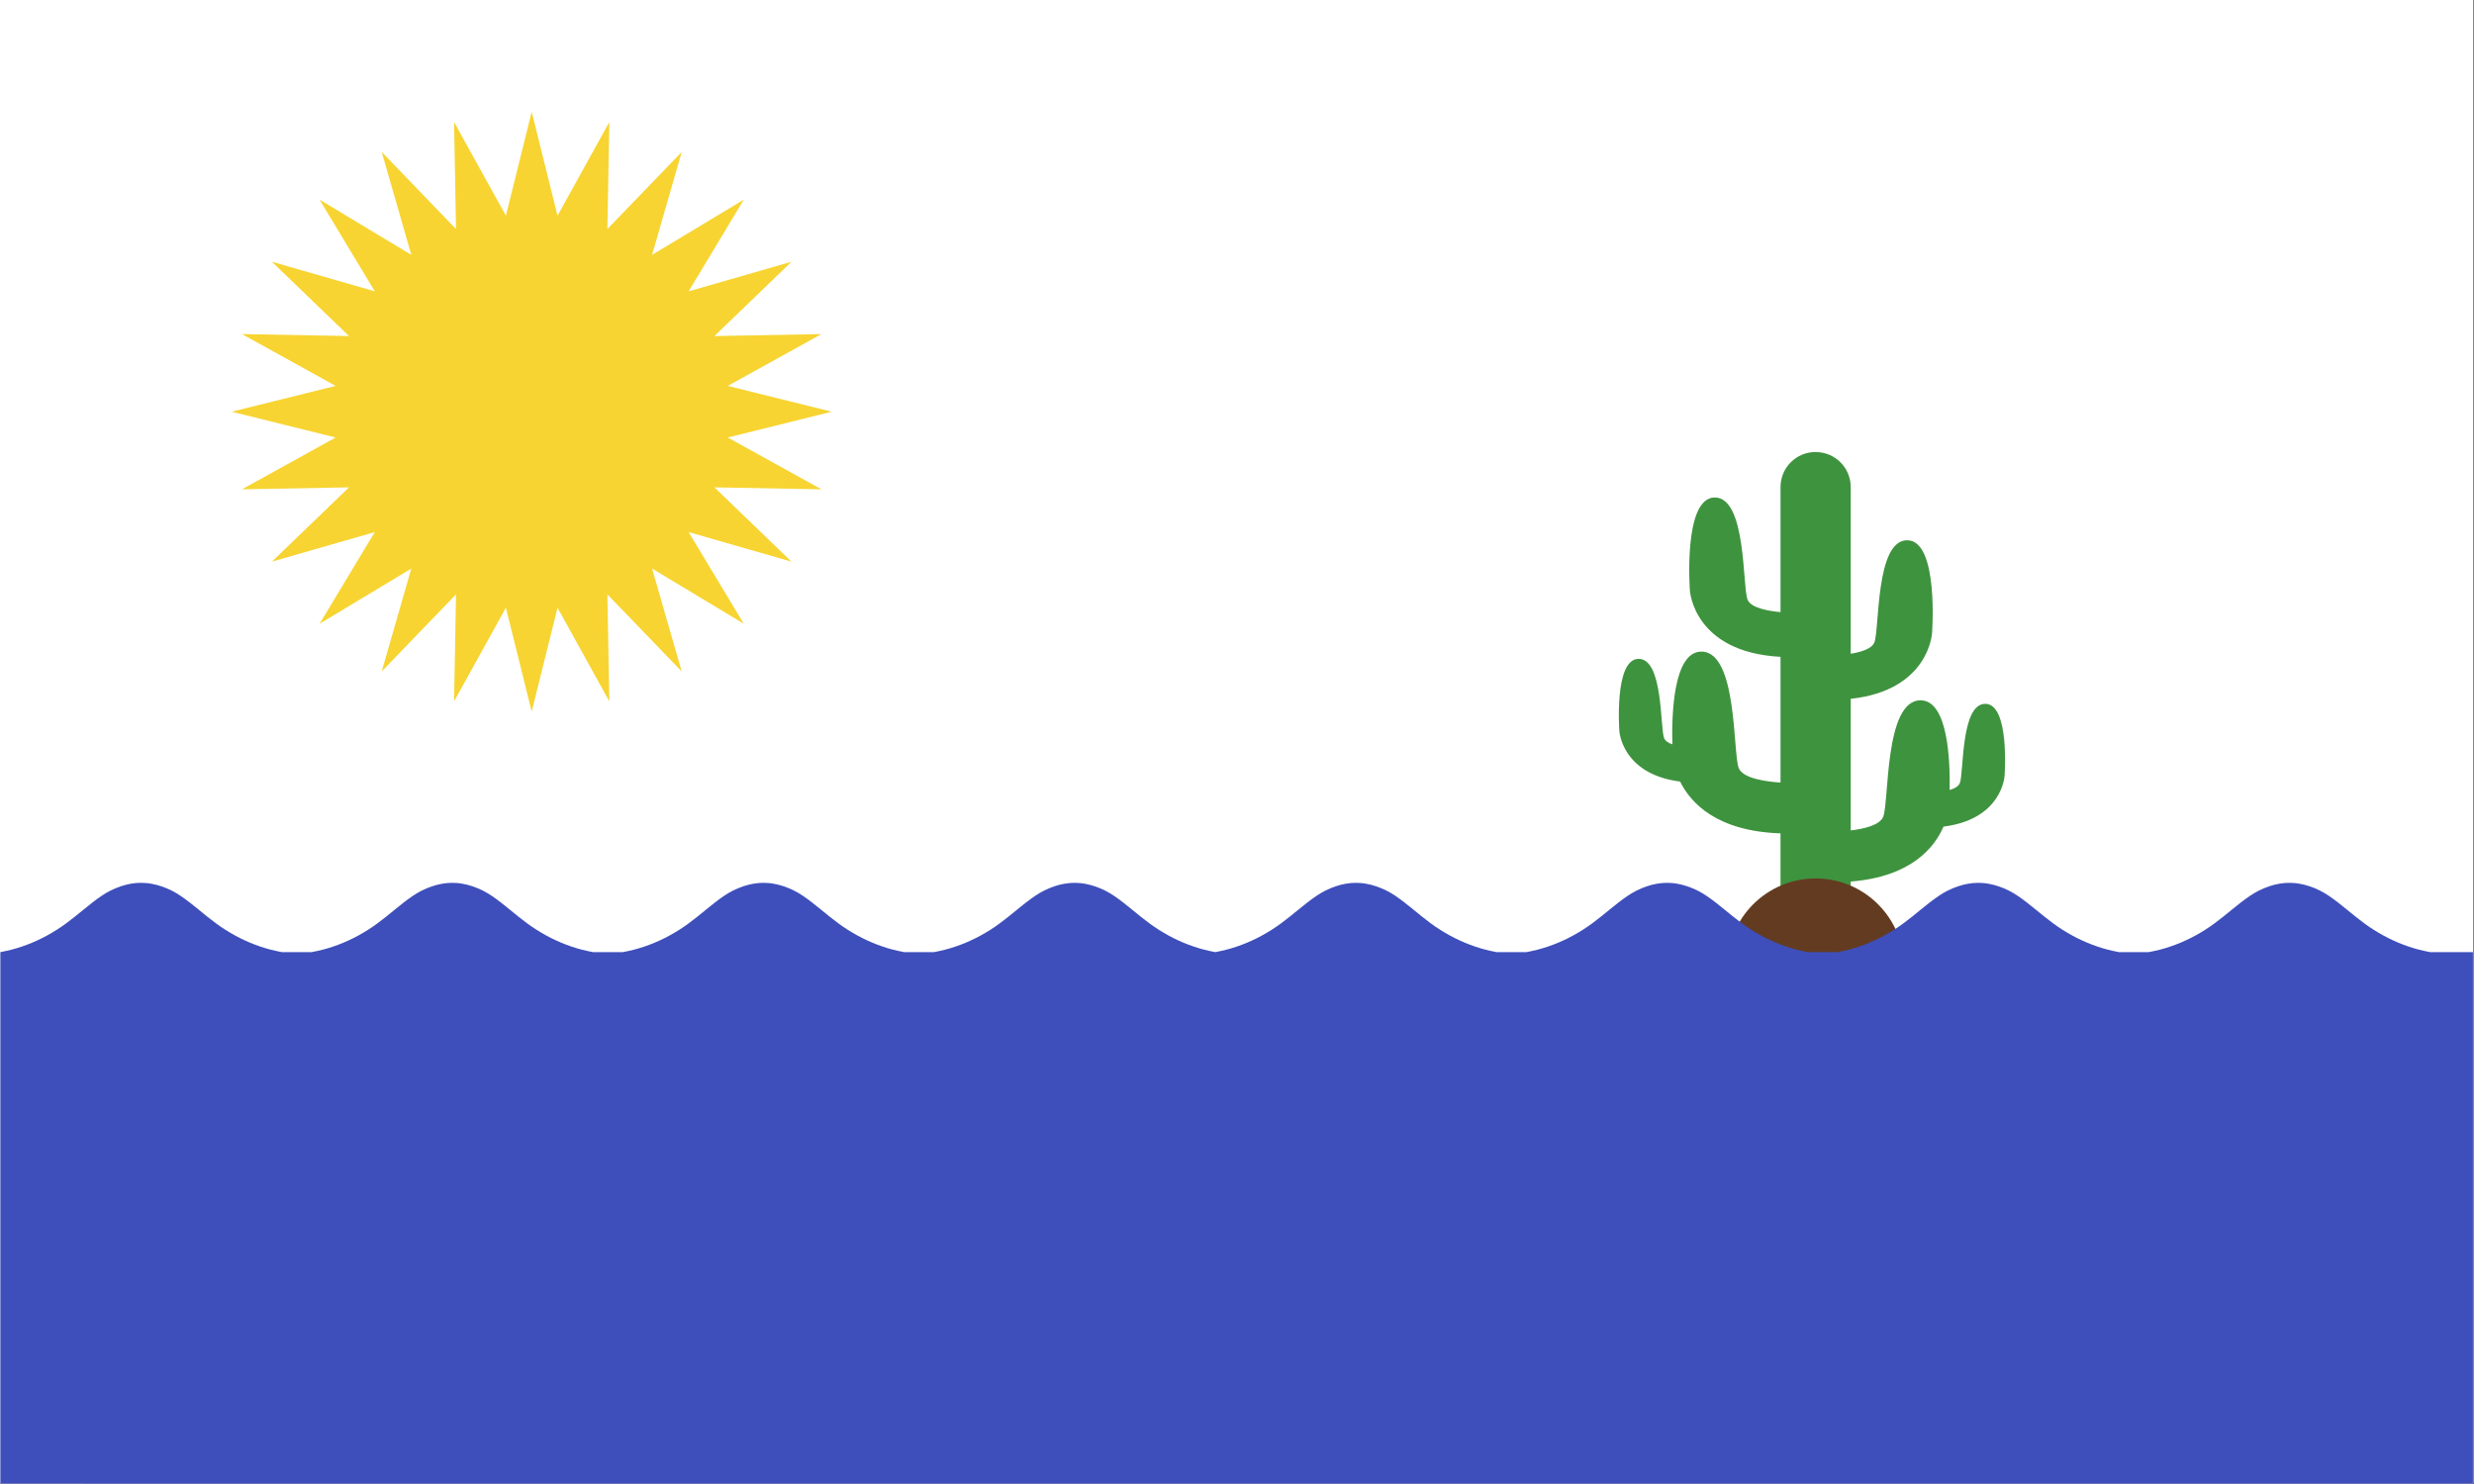
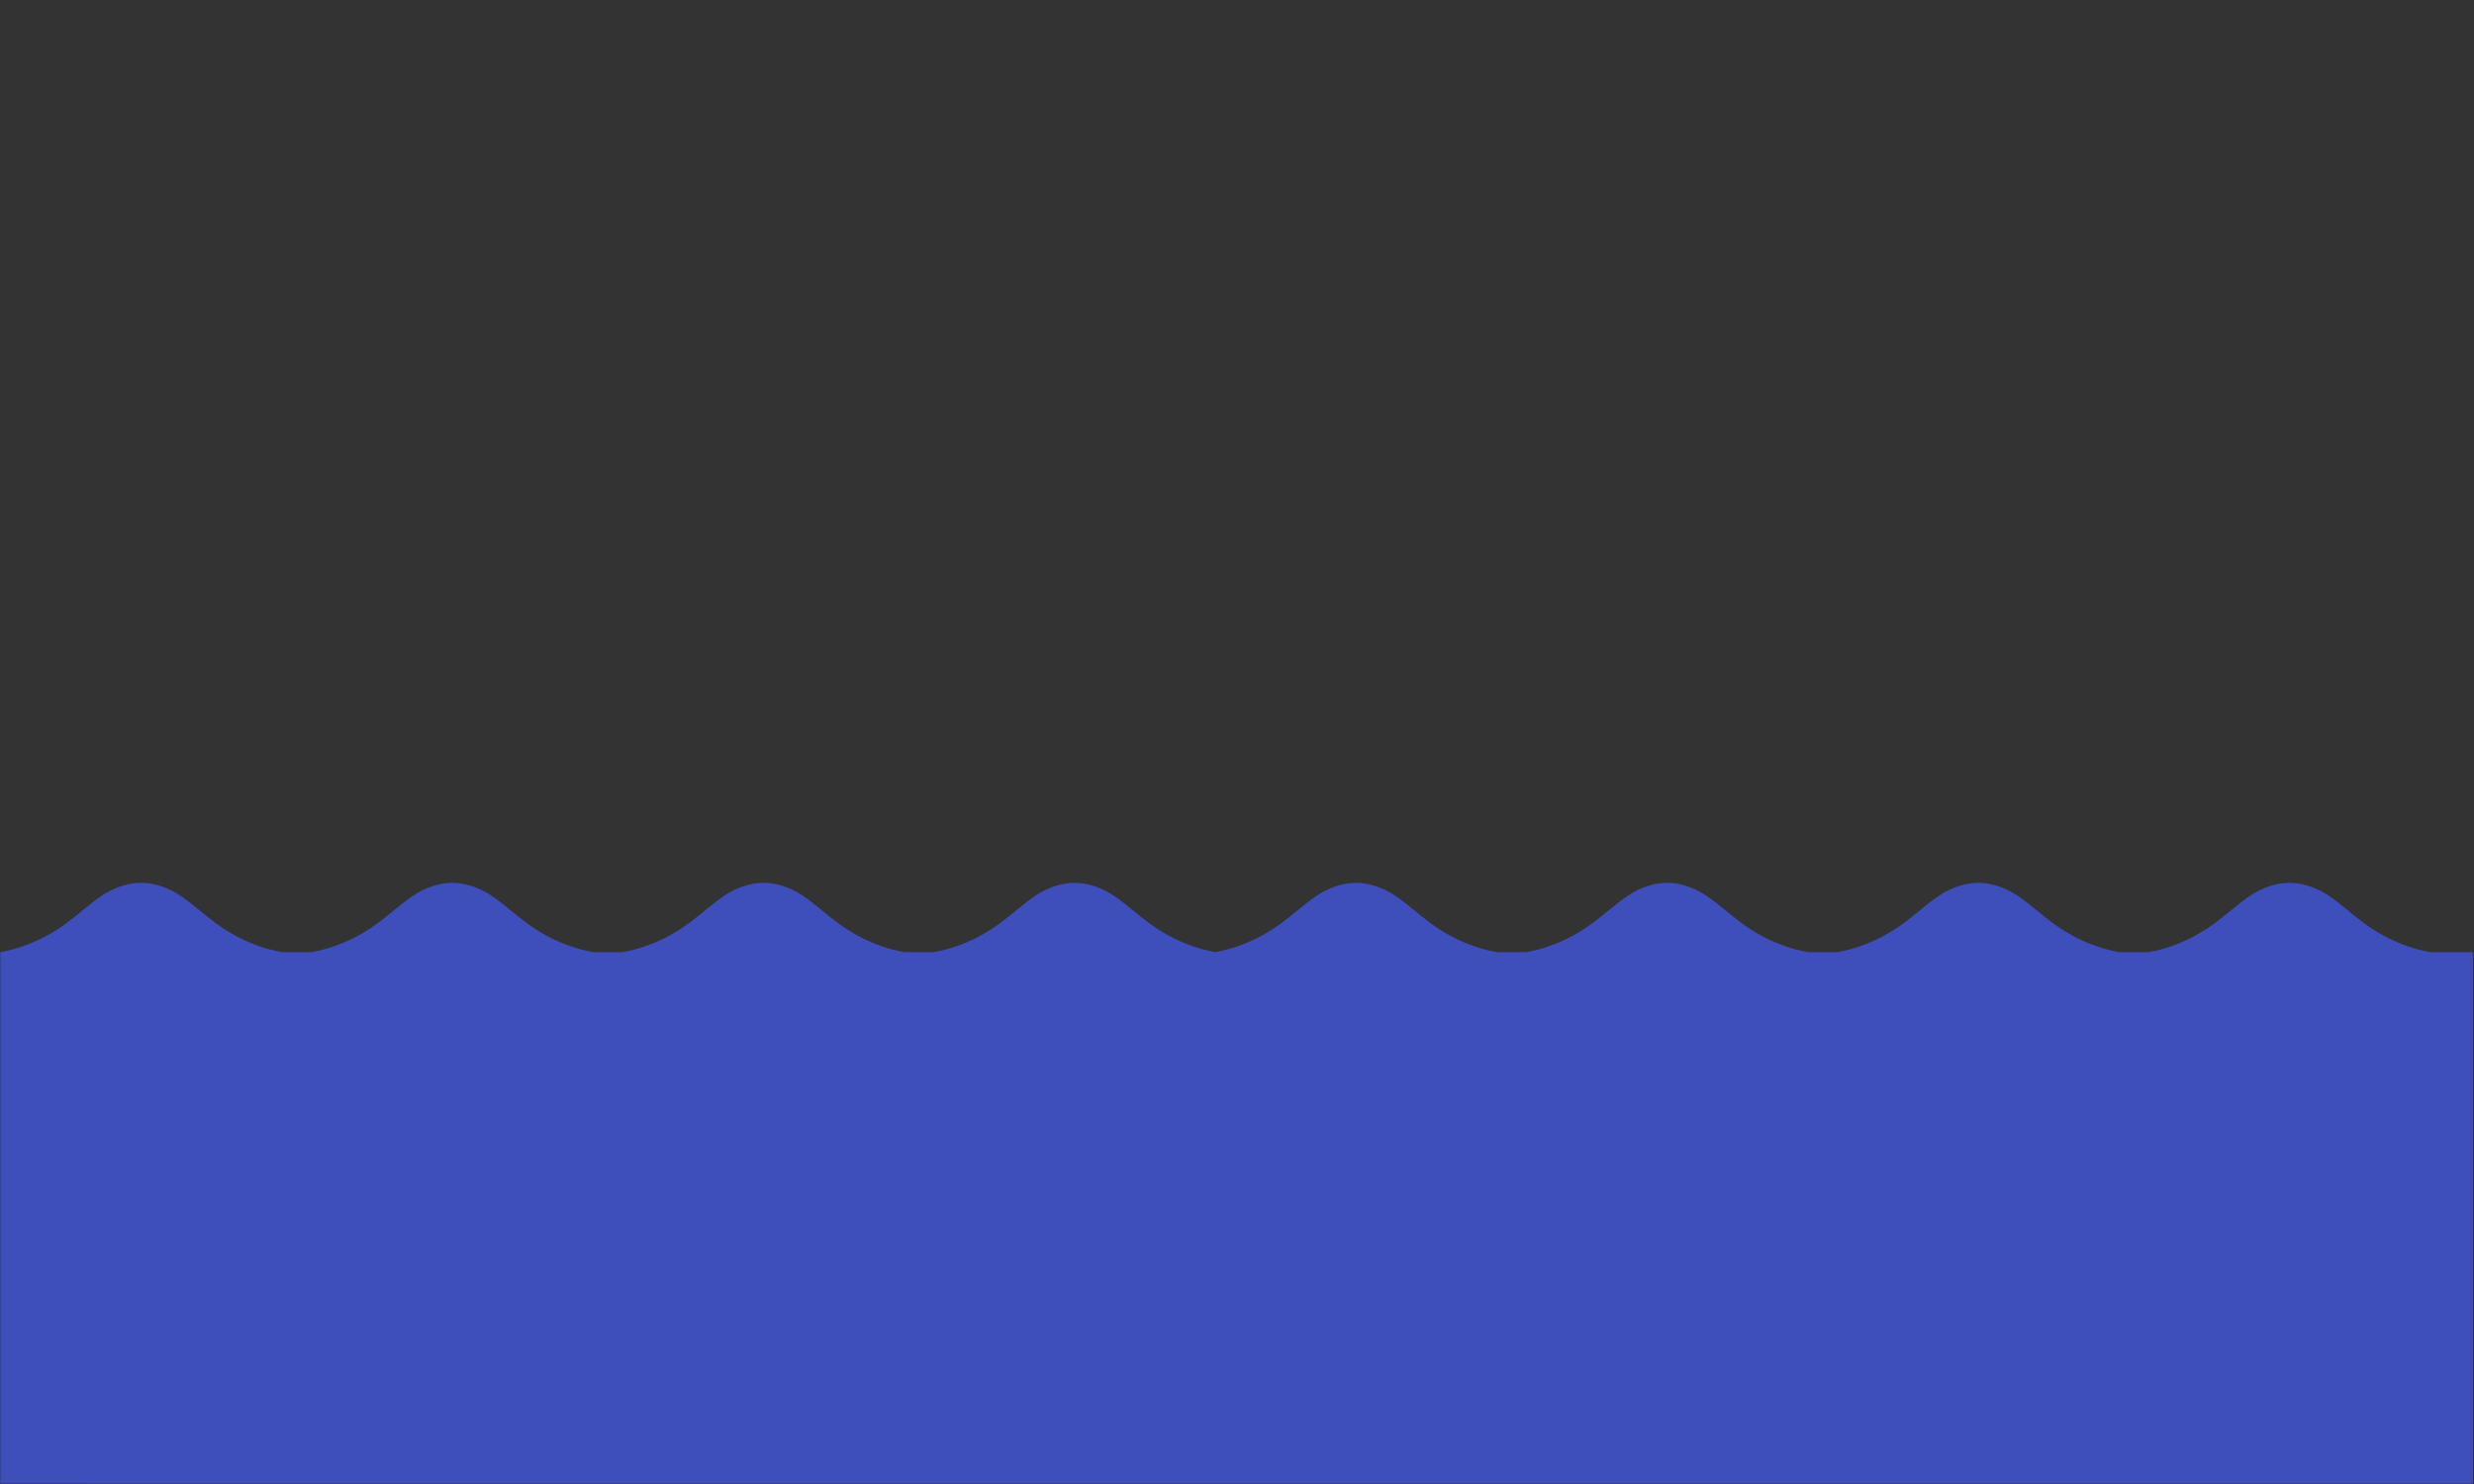
<svg xmlns="http://www.w3.org/2000/svg" xmlns:ns1="http://sodipodi.sourceforge.net/DTD/sodipodi-0.dtd" xmlns:ns2="http://www.inkscape.org/namespaces/inkscape" width="208.559mm" height="125.136mm" viewBox="0 0 208.559 125.136" version="1.1" id="svg5" ns1:docname="Bandeira belem sao francisco pe.svg" ns2:version="1.1 (ce6663b3b7, 2021-05-25)">
  <rect x="0" y="0" width="208.559" height="125.136" fill="#333333" stroke="none" />
  <ns1:namedview id="namedview7" pagecolor="#ffffff" bordercolor="#999999" borderopacity="1" ns2:pageshadow="0" ns2:pageopacity="0" ns2:pagecheckerboard="0" ns2:document-units="mm" showgrid="false" showguides="false" ns2:zoom="0.49891753" ns2:cx="702.52091" ns2:cy="478.03491" ns2:window-width="1294" ns2:window-height="704" ns2:window-x="72" ns2:window-y="27" ns2:window-maximized="1" ns2:current-layer="layer1" ns2:lockguides="false" units="px" fit-margin-top="0" fit-margin-left="0" fit-margin-right="0" fit-margin-bottom="0" />
  <defs id="defs2">
    <ns2:path-effect effect="bspline" id="path-effect143409" is_visible="true" lpeversion="1" weight="33.333" steps="2" helper_size="0" apply_no_weight="true" apply_with_weight="true" />
    <ns2:path-effect effect="bspline" id="path-effect143323" is_visible="true" lpeversion="1" weight="33.333" steps="2" helper_size="0" apply_no_weight="true" apply_with_weight="true" />
    <ns2:path-effect effect="bspline" id="path-effect142378" is_visible="true" lpeversion="1" weight="33.333" steps="2" helper_size="0" apply_no_weight="true" apply_with_weight="true" />
    <ns2:path-effect effect="bspline" id="path-effect141402" is_visible="true" lpeversion="1" weight="33.333" steps="2" helper_size="0" apply_no_weight="true" apply_with_weight="true" />
    <ns2:path-effect effect="bspline" id="path-effect141316" is_visible="true" lpeversion="1" weight="33.333" steps="2" helper_size="0" apply_no_weight="true" apply_with_weight="true" />
    <ns2:path-effect effect="skeletal" id="path-effect140120" is_visible="true" lpeversion="1" pattern="#path136294" copytype="single_stretched" prop_scale="1" scale_y_rel="false" spacing="0" normal_offset="0" tang_offset="0" prop_units="false" vertical_pattern="false" hide_knot="false" fuse_tolerance="0" />
    <ns2:path-effect effect="skeletal" id="path-effect136300" is_visible="true" lpeversion="1" pattern="#path136294" copytype="single_stretched" prop_scale="1" scale_y_rel="false" spacing="0" normal_offset="0" tang_offset="0" prop_units="false" vertical_pattern="false" hide_knot="false" fuse_tolerance="0" />
    <ns2:path-effect effect="skeletal" id="path-effect136286" is_visible="true" lpeversion="1" pattern="M 0,0 H 1" copytype="single_stretched" prop_scale="1" scale_y_rel="false" spacing="0" normal_offset="0" tang_offset="0" prop_units="false" vertical_pattern="false" hide_knot="false" fuse_tolerance="0" />
    <ns2:path-effect effect="bspline" id="path-effect132972" is_visible="true" lpeversion="1" weight="33.333" steps="2" helper_size="0" apply_no_weight="true" apply_with_weight="true" />
    <ns2:path-effect effect="spiro" id="path-effect50171" is_visible="true" lpeversion="1" />
    <ns2:path-effect effect="spiro" id="path-effect28263" is_visible="true" lpeversion="1" />
  </defs>
  <g ns2:label="Layer 1" ns2:groupmode="layer" id="layer1" transform="translate(0.497,-35.787)">
    <g id="g241286" transform="matrix(1.529,0,0,1.529,-52.808,-31.128)">
-       <rect style="fill:#ffffff;fill-opacity:1;stroke:none;stroke-width:0.036;stroke-miterlimit:7.2;stroke-dasharray:none;stroke-opacity:1" id="rect240768" width="136.376" height="81.826" x="34.206" y="43.756" />
-       <path ns1:type="star" style="fill:#f7d431;fill-opacity:1;stroke:none;stroke-width:0.467;stroke-miterlimit:7.2;stroke-dasharray:none;stroke-opacity:1" id="path240019-6" ns2:flatsided="false" ns1:sides="24" ns1:cx="-363.36649" ns1:cy="-236.71243" ns1:r1="12.910942" ns1:r2="8.5108356" ns1:arg1="-1.8325957" ns1:arg2="-1.701696" ns2:rounded="0" ns2:randomized="0" transform="matrix(-1.281,0,0,-1.281,-401.944,-236.758)" ns2:transform-center-x="1.9665251e-05" ns2:transform-center-y="2.5727637e-06" d="m -366.708,-249.183 2.231,4.033 1.111,-4.473 1.111,4.473 2.231,-4.033 -0.085,4.608 3.199,-3.318 -1.274,4.429 3.948,-2.377 -2.377,3.948 4.429,-1.274 -3.318,3.199 4.608,-0.085 -4.033,2.231 4.473,1.111 -4.473,1.111 4.033,2.231 -4.608,-0.085 3.318,3.199 -4.429,-1.274 2.377,3.948 -3.948,-2.377 1.274,4.429 -3.199,-3.318 0.085,4.608 -2.231,-4.033 -1.111,4.473 -1.111,-4.473 -2.231,4.033 0.085,-4.608 -3.199,3.318 1.274,-4.429 -3.948,2.377 2.377,-3.948 -4.429,1.274 3.318,-3.199 -4.608,0.085 4.033,-2.231 -4.473,-1.111 4.473,-1.111 -4.033,-2.231 4.608,0.085 -3.318,-3.199 4.429,1.274 -2.377,-3.948 3.948,2.377 -1.274,-4.429 3.199,3.318 z" />
-       <path id="rect49872-8" style="fill:#3e933e;fill-opacity:1;stroke:none;stroke-width:0.417;stroke-miterlimit:6.85;stroke-dasharray:none" d="m 134.317,68.691 c -1.072,0 -1.936,0.863 -1.936,1.935 v 6.894 c -0.645,-0.056 -1.617,-0.217 -1.813,-0.677 -0.298,-0.701 -0.051,-5.643 -1.811,-5.643 -1.76,0 -1.373,5.127 -1.373,5.127 0,0 0.186,3.403 4.997,3.66 v 6.933 c -0.706,-0.044 -2.052,-0.203 -2.3,-0.788 -0.339,-0.799 -0.057,-6.433 -2.064,-6.433 -1.564,0 -1.641,3.552 -1.599,5.117 -0.216,-0.079 -0.389,-0.187 -0.453,-0.339 -0.231,-0.544 -0.04,-4.378 -1.406,-4.378 -1.365,0 -1.065,3.977 -1.065,3.977 0,0 0.13,2.384 3.352,2.79 0,0 0,0.002 0,0.002 0.583,1.179 2.018,2.736 5.534,2.855 v 3.909 c 0,1.072 0.864,1.935 1.936,1.935 1.072,0 1.935,-0.863 1.935,-1.935 v -1.252 c 3.342,-0.261 4.625,-1.892 5.116,-3.031 3.236,-0.4 3.366,-2.793 3.366,-2.793 0,0 0.3,-3.977 -1.065,-3.977 -1.365,0 -1.173,3.834 -1.404,4.378 -0.074,0.176 -0.295,0.295 -0.559,0.376 0.031,-1.637 -0.094,-4.948 -1.604,-4.948 -2.006,0 -1.724,5.632 -2.063,6.432 -0.196,0.462 -1.077,0.66 -1.787,0.744 v -7.259 c 4.312,-0.462 4.484,-3.617 4.484,-3.617 0,0 0.388,-5.127 -1.373,-5.127 -1.76,0 -1.514,4.942 -1.811,5.643 -0.148,0.348 -0.74,0.526 -1.3,0.616 v -9.189 c 0,-1.072 -0.863,-1.935 -1.935,-1.935 z" />
-       <circle style="fill:#633b21;fill-opacity:1;stroke:none;stroke-width:0.417;stroke-miterlimit:6.85;stroke-dasharray:none" id="path52388-9" cx="134.316" cy="97.077" r="4.868" />
      <path id="path29425-2" style="fill:#3e4fbb;fill-opacity:1;stroke:none;stroke-width:0.417;stroke-linecap:butt;stroke-linejoin:miter;stroke-miterlimit:6.85;stroke-dasharray:none;stroke-opacity:1" d="m 41.987,92.45 c -0.094,0 -0.188,0.003 -0.282,0.012 -0.095,0.009 -0.19,0.022 -0.285,0.039 -0.095,0.016 -0.189,0.038 -0.283,0.062 -0.094,0.025 -0.189,0.053 -0.282,0.085 -0.093,0.032 -0.184,0.066 -0.275,0.104 -0.091,0.038 -0.18,0.078 -0.267,0.122 -0.088,0.044 -0.173,0.092 -0.257,0.14 -0.084,0.049 -0.165,0.101 -0.244,0.155 -0.084,0.057 -0.169,0.116 -0.252,0.177 -0.083,0.061 -0.164,0.123 -0.246,0.186 -0.164,0.127 -0.325,0.257 -0.487,0.389 -0.161,0.132 -0.324,0.264 -0.486,0.394 -0.162,0.13 -0.325,0.257 -0.491,0.378 -0.084,0.062 -0.17,0.122 -0.256,0.181 -0.086,0.059 -0.172,0.116 -0.259,0.171 -0.087,0.056 -0.176,0.109 -0.264,0.161 -0.089,0.052 -0.177,0.103 -0.267,0.152 -0.089,0.049 -0.18,0.096 -0.271,0.142 -0.091,0.045 -0.182,0.088 -0.273,0.13 -0.092,0.042 -0.183,0.083 -0.275,0.122 -0.092,0.039 -0.187,0.075 -0.281,0.111 -0.093,0.035 -0.186,0.069 -0.28,0.101 -0.094,0.032 -0.189,0.063 -0.283,0.091 -0.095,0.028 -0.19,0.055 -0.285,0.08 -0.095,0.025 -0.189,0.047 -0.285,0.068 -0.096,0.022 -0.193,0.043 -0.29,0.06 -0.016,0.003 -0.032,0.006 -0.049,0.009 v 6.191 23.119 H 170.556 V 96.272 h -2.36 c -0.016,-0.003 -0.033,-0.006 -0.049,-0.009 -0.096,-0.019 -0.193,-0.039 -0.288,-0.06 -0.096,-0.022 -0.191,-0.043 -0.287,-0.068 -0.095,-0.025 -0.19,-0.051 -0.285,-0.08 -0.095,-0.028 -0.189,-0.06 -0.283,-0.091 -0.094,-0.032 -0.189,-0.066 -0.282,-0.101 -0.093,-0.035 -0.186,-0.072 -0.279,-0.111 -0.092,-0.039 -0.185,-0.08 -0.277,-0.122 -0.092,-0.042 -0.181,-0.085 -0.272,-0.13 -0.091,-0.045 -0.181,-0.093 -0.27,-0.142 -0.089,-0.049 -0.179,-0.1 -0.268,-0.152 -0.088,-0.052 -0.176,-0.106 -0.264,-0.161 -0.087,-0.055 -0.174,-0.112 -0.26,-0.171 -0.086,-0.059 -0.171,-0.119 -0.256,-0.181 -0.166,-0.121 -0.33,-0.248 -0.492,-0.378 -0.162,-0.13 -0.322,-0.263 -0.484,-0.394 -0.161,-0.132 -0.323,-0.262 -0.487,-0.389 -0.082,-0.063 -0.165,-0.125 -0.248,-0.186 -0.083,-0.061 -0.166,-0.12 -0.251,-0.177 -0.079,-0.054 -0.161,-0.105 -0.244,-0.155 -0.084,-0.049 -0.17,-0.096 -0.257,-0.14 -0.088,-0.044 -0.176,-0.084 -0.267,-0.122 -0.091,-0.038 -0.184,-0.073 -0.278,-0.104 -0.093,-0.032 -0.186,-0.06 -0.28,-0.085 -0.094,-0.025 -0.188,-0.045 -0.283,-0.061 -0.095,-0.016 -0.19,-0.032 -0.285,-0.039 -0.095,-0.009 -0.19,-0.012 -0.284,-0.012 -0.093,0 -0.187,0.003 -0.282,0.012 -0.095,0.009 -0.19,0.022 -0.285,0.039 -0.095,0.016 -0.189,0.037 -0.283,0.061 -0.094,0.025 -0.189,0.053 -0.282,0.085 -0.093,0.032 -0.184,0.066 -0.275,0.104 -0.091,0.038 -0.18,0.078 -0.267,0.122 -0.088,0.044 -0.172,0.092 -0.256,0.14 -0.084,0.049 -0.165,0.101 -0.244,0.155 -0.084,0.057 -0.168,0.116 -0.251,0.177 -0.083,0.061 -0.166,0.123 -0.248,0.186 -0.164,0.127 -0.326,0.257 -0.487,0.389 -0.161,0.132 -0.323,0.265 -0.485,0.394 -0.162,0.13 -0.326,0.256 -0.492,0.378 -0.084,0.062 -0.17,0.122 -0.255,0.181 -0.086,0.059 -0.172,0.116 -0.259,0.171 -0.087,0.056 -0.175,0.109 -0.264,0.161 -0.088,0.052 -0.177,0.103 -0.267,0.152 -0.09,0.049 -0.18,0.096 -0.271,0.142 -0.091,0.045 -0.182,0.088 -0.273,0.13 -0.092,0.042 -0.183,0.083 -0.275,0.122 -0.093,0.039 -0.185,0.075 -0.279,0.111 -0.093,0.035 -0.188,0.069 -0.282,0.101 -0.094,0.032 -0.189,0.063 -0.283,0.091 -0.095,0.028 -0.19,0.055 -0.285,0.08 -0.095,0.025 -0.191,0.047 -0.287,0.068 -0.096,0.022 -0.192,0.043 -0.288,0.06 -0.019,0.003 -0.04,0.006 -0.06,0.009 h -1.622 c -0.019,-0.003 -0.041,-0.006 -0.06,-0.009 -0.096,-0.019 -0.192,-0.039 -0.288,-0.06 -0.096,-0.022 -0.191,-0.043 -0.286,-0.068 -0.095,-0.025 -0.191,-0.051 -0.285,-0.08 -0.095,-0.028 -0.189,-0.06 -0.283,-0.091 -0.094,-0.032 -0.187,-0.066 -0.28,-0.101 -0.093,-0.035 -0.187,-0.072 -0.28,-0.111 -0.093,-0.039 -0.184,-0.08 -0.275,-0.122 -0.092,-0.042 -0.183,-0.085 -0.273,-0.13 -0.091,-0.045 -0.181,-0.093 -0.27,-0.142 -0.09,-0.049 -0.179,-0.1 -0.268,-0.152 -0.088,-0.052 -0.176,-0.106 -0.264,-0.161 -0.087,-0.055 -0.173,-0.112 -0.259,-0.171 -0.086,-0.059 -0.171,-0.119 -0.256,-0.181 -0.166,-0.121 -0.33,-0.248 -0.492,-0.378 -0.162,-0.13 -0.324,-0.263 -0.485,-0.394 -0.161,-0.132 -0.323,-0.262 -0.487,-0.389 -0.082,-0.063 -0.163,-0.125 -0.246,-0.186 -0.083,-0.061 -0.168,-0.12 -0.253,-0.177 -0.079,-0.054 -0.16,-0.105 -0.244,-0.155 -0.084,-0.049 -0.17,-0.096 -0.257,-0.14 -0.088,-0.044 -0.176,-0.084 -0.267,-0.122 -0.091,-0.038 -0.182,-0.073 -0.275,-0.104 -0.093,-0.032 -0.188,-0.06 -0.282,-0.085 -0.094,-0.025 -0.188,-0.045 -0.283,-0.061 -0.095,-0.016 -0.19,-0.032 -0.285,-0.039 -0.095,-0.009 -0.189,-0.012 -0.282,-0.012 -0.094,0 -0.189,0.003 -0.283,0.012 -0.095,0.009 -0.19,0.022 -0.285,0.039 -0.095,0.016 -0.189,0.037 -0.283,0.061 -0.094,0.025 -0.188,0.053 -0.281,0.085 -0.093,0.032 -0.184,0.066 -0.275,0.104 -0.091,0.038 -0.181,0.078 -0.269,0.122 -0.088,0.044 -0.174,0.092 -0.257,0.14 -0.084,0.049 -0.165,0.101 -0.244,0.155 -0.084,0.057 -0.168,0.116 -0.251,0.177 -0.083,0.061 -0.166,0.123 -0.248,0.186 -0.164,0.127 -0.325,0.257 -0.487,0.389 -0.161,0.132 -0.321,0.265 -0.484,0.394 -0.162,0.13 -0.326,0.256 -0.492,0.378 -0.084,0.062 -0.17,0.122 -0.256,0.181 -0.086,0.059 -0.173,0.116 -0.26,0.171 -0.087,0.056 -0.175,0.109 -0.264,0.161 -0.088,0.052 -0.176,0.103 -0.266,0.152 -0.09,0.049 -0.181,0.096 -0.272,0.142 -0.091,0.045 -0.181,0.088 -0.272,0.13 -0.092,0.042 -0.184,0.083 -0.277,0.122 -0.092,0.039 -0.185,0.075 -0.279,0.111 -0.093,0.035 -0.188,0.069 -0.282,0.101 -0.094,0.032 -0.189,0.063 -0.283,0.091 -0.095,0.028 -0.19,0.055 -0.285,0.08 -0.095,0.025 -0.189,0.047 -0.285,0.068 -0.096,0.022 -0.193,0.043 -0.29,0.06 -0.019,0.003 -0.041,0.006 -0.06,0.009 h -1.621 c -0.019,-0.003 -0.04,-0.006 -0.06,-0.009 -0.096,-0.019 -0.193,-0.039 -0.288,-0.06 -0.096,-0.022 -0.193,-0.043 -0.288,-0.068 -0.096,-0.025 -0.191,-0.051 -0.285,-0.08 -0.095,-0.028 -0.189,-0.06 -0.283,-0.091 -0.094,-0.032 -0.187,-0.066 -0.28,-0.101 -0.093,-0.035 -0.186,-0.072 -0.279,-0.111 -0.093,-0.039 -0.185,-0.08 -0.277,-0.122 -0.092,-0.042 -0.183,-0.085 -0.274,-0.13 -0.091,-0.045 -0.181,-0.093 -0.27,-0.142 -0.09,-0.049 -0.179,-0.1 -0.267,-0.152 -0.088,-0.052 -0.177,-0.106 -0.264,-0.161 -0.087,-0.055 -0.173,-0.112 -0.259,-0.171 -0.086,-0.059 -0.171,-0.119 -0.256,-0.181 -0.166,-0.121 -0.329,-0.248 -0.491,-0.378 -0.162,-0.13 -0.324,-0.263 -0.486,-0.394 -0.161,-0.132 -0.322,-0.262 -0.485,-0.389 -0.082,-0.063 -0.164,-0.125 -0.248,-0.186 -0.083,-0.061 -0.167,-0.12 -0.251,-0.177 -0.079,-0.054 -0.162,-0.105 -0.245,-0.155 -0.084,-0.049 -0.17,-0.096 -0.258,-0.14 -0.088,-0.044 -0.176,-0.084 -0.267,-0.122 -0.091,-0.038 -0.183,-0.073 -0.275,-0.104 -0.093,-0.032 -0.186,-0.06 -0.28,-0.085 -0.094,-0.025 -0.19,-0.045 -0.285,-0.061 -0.095,-0.016 -0.189,-0.032 -0.283,-0.039 -0.095,-0.009 -0.19,-0.012 -0.284,-0.012 -0.093,0 -0.189,0.003 -0.283,0.012 -0.095,0.009 -0.188,0.022 -0.283,0.039 -0.095,0.016 -0.191,0.037 -0.285,0.061 -0.094,0.025 -0.187,0.053 -0.28,0.085 -0.093,0.032 -0.184,0.066 -0.275,0.104 -0.091,0.038 -0.178,0.078 -0.266,0.122 -0.088,0.044 -0.173,0.092 -0.257,0.14 -0.084,0.049 -0.167,0.101 -0.246,0.155 -0.084,0.057 -0.168,0.116 -0.251,0.177 -0.083,0.061 -0.166,0.123 -0.248,0.186 -0.164,0.127 -0.324,0.257 -0.486,0.389 -0.161,0.132 -0.323,0.265 -0.485,0.394 -0.162,0.13 -0.326,0.256 -0.492,0.378 -0.084,0.062 -0.17,0.122 -0.255,0.181 -0.086,0.059 -0.172,0.116 -0.259,0.171 -0.087,0.056 -0.175,0.109 -0.264,0.161 -0.088,0.052 -0.178,0.103 -0.267,0.152 -0.09,0.049 -0.179,0.096 -0.27,0.142 -0.091,0.045 -0.182,0.088 -0.273,0.13 -0.092,0.042 -0.184,0.083 -0.277,0.122 -0.093,0.039 -0.185,0.075 -0.279,0.111 -0.093,0.035 -0.186,0.069 -0.281,0.101 -0.094,0.032 -0.189,0.063 -0.283,0.091 -0.095,0.028 -0.19,0.055 -0.285,0.08 -0.095,0.025 -0.193,0.047 -0.288,0.068 -0.096,0.022 -0.192,0.043 -0.288,0.06 -0.019,0.003 -0.041,0.006 -0.06,0.009 h -1.622 c -0.019,-0.003 -0.041,-0.006 -0.06,-0.009 -0.096,-0.019 -0.192,-0.039 -0.288,-0.06 -0.096,-0.022 -0.191,-0.043 -0.286,-0.068 -0.096,-0.025 -0.189,-0.051 -0.283,-0.08 -0.095,-0.028 -0.189,-0.06 -0.283,-0.091 -0.094,-0.032 -0.189,-0.066 -0.282,-0.101 -0.093,-0.035 -0.186,-0.072 -0.279,-0.111 -0.093,-0.039 -0.187,-0.08 -0.279,-0.122 -0.092,-0.042 -0.181,-0.085 -0.272,-0.13 -0.091,-0.045 -0.181,-0.093 -0.271,-0.142 -0.09,-0.049 -0.178,-0.1 -0.267,-0.152 -0.088,-0.052 -0.175,-0.106 -0.263,-0.161 -0.087,-0.055 -0.176,-0.112 -0.262,-0.171 -0.086,-0.059 -0.17,-0.119 -0.254,-0.181 -0.166,-0.121 -0.329,-0.248 -0.491,-0.378 -0.162,-0.13 -0.322,-0.263 -0.484,-0.394 -0.161,-0.132 -0.324,-0.262 -0.487,-0.389 -0.082,-0.063 -0.164,-0.125 -0.247,-0.186 -0.083,-0.061 -0.167,-0.12 -0.251,-0.177 -0.079,-0.054 -0.161,-0.105 -0.244,-0.155 -0.084,-0.049 -0.169,-0.096 -0.257,-0.14 -0.088,-0.044 -0.18,-0.084 -0.271,-0.122 -0.091,-0.038 -0.181,-0.073 -0.273,-0.104 -0.093,-0.032 -0.187,-0.06 -0.282,-0.085 -0.094,-0.025 -0.187,-0.045 -0.282,-0.061 -0.095,-0.016 -0.191,-0.032 -0.285,-0.039 -0.095,-0.009 -0.19,-0.012 -0.283,-0.012 -0.094,0 -0.187,0.003 -0.282,0.012 -0.095,0.009 -0.19,0.022 -0.285,0.039 -0.095,0.016 -0.189,0.037 -0.283,0.061 -0.094,0.025 -0.189,0.053 -0.282,0.085 -0.093,0.032 -0.184,0.066 -0.275,0.104 -0.091,0.038 -0.18,0.078 -0.267,0.122 -0.088,0.044 -0.174,0.092 -0.257,0.14 -0.084,0.049 -0.165,0.101 -0.244,0.155 -0.085,0.057 -0.169,0.116 -0.252,0.177 -0.083,0.061 -0.164,0.123 -0.246,0.186 -0.164,0.127 -0.325,0.257 -0.487,0.389 -0.161,0.132 -0.324,0.265 -0.486,0.394 -0.162,0.13 -0.325,0.256 -0.491,0.378 -0.084,0.062 -0.17,0.122 -0.256,0.181 -0.086,0.059 -0.172,0.116 -0.259,0.171 -0.087,0.056 -0.176,0.109 -0.264,0.161 -0.088,0.052 -0.177,0.103 -0.267,0.152 -0.09,0.049 -0.18,0.096 -0.271,0.142 -0.091,0.045 -0.182,0.088 -0.273,0.13 -0.092,0.042 -0.183,0.083 -0.275,0.122 -0.092,0.039 -0.187,0.075 -0.28,0.111 -0.093,0.035 -0.186,0.069 -0.28,0.101 -0.094,0.032 -0.189,0.063 -0.283,0.091 -0.095,0.028 -0.19,0.055 -0.285,0.08 -0.095,0.025 -0.191,0.047 -0.287,0.068 -0.096,0.022 -0.192,0.043 -0.288,0.06 -0.016,0.003 -0.034,0.006 -0.051,0.009 -0.016,-0.003 -0.033,-0.006 -0.049,-0.009 -0.096,-0.019 -0.193,-0.039 -0.288,-0.06 -0.096,-0.022 -0.191,-0.043 -0.286,-0.068 -0.095,-0.025 -0.191,-0.051 -0.285,-0.08 -0.095,-0.028 -0.189,-0.06 -0.283,-0.091 -0.094,-0.032 -0.188,-0.066 -0.282,-0.101 -0.093,-0.035 -0.186,-0.072 -0.279,-0.111 -0.092,-0.039 -0.185,-0.08 -0.277,-0.122 -0.092,-0.042 -0.181,-0.085 -0.272,-0.13 -0.091,-0.045 -0.181,-0.093 -0.271,-0.142 -0.089,-0.049 -0.178,-0.1 -0.267,-0.152 -0.089,-0.052 -0.177,-0.106 -0.264,-0.161 -0.087,-0.055 -0.174,-0.112 -0.26,-0.171 -0.086,-0.059 -0.171,-0.119 -0.256,-0.181 -0.166,-0.121 -0.329,-0.248 -0.491,-0.378 -0.162,-0.13 -0.322,-0.263 -0.484,-0.394 -0.161,-0.132 -0.324,-0.262 -0.487,-0.389 -0.082,-0.063 -0.164,-0.125 -0.247,-0.186 -0.083,-0.061 -0.167,-0.12 -0.251,-0.177 -0.079,-0.054 -0.161,-0.105 -0.244,-0.155 -0.084,-0.049 -0.17,-0.096 -0.257,-0.14 -0.088,-0.044 -0.176,-0.084 -0.267,-0.122 -0.091,-0.038 -0.184,-0.073 -0.277,-0.104 -0.093,-0.032 -0.186,-0.06 -0.28,-0.085 -0.094,-0.025 -0.188,-0.045 -0.283,-0.061 -0.095,-0.016 -0.191,-0.032 -0.285,-0.039 -0.095,-0.009 -0.19,-0.012 -0.283,-0.012 -0.094,0 -0.187,0.003 -0.282,0.012 -0.095,0.009 -0.19,0.022 -0.285,0.039 -0.095,0.016 -0.189,0.037 -0.284,0.061 -0.094,0.025 -0.189,0.053 -0.282,0.085 -0.093,0.032 -0.183,0.066 -0.273,0.104 -0.091,0.038 -0.18,0.078 -0.267,0.122 -0.088,0.044 -0.174,0.092 -0.257,0.14 -0.084,0.049 -0.165,0.101 -0.244,0.155 -0.084,0.057 -0.168,0.116 -0.251,0.177 -0.083,0.061 -0.165,0.123 -0.247,0.186 -0.164,0.127 -0.326,0.257 -0.487,0.389 -0.161,0.132 -0.323,0.265 -0.485,0.394 -0.162,0.13 -0.326,0.256 -0.492,0.378 -0.084,0.062 -0.17,0.122 -0.255,0.181 -0.086,0.059 -0.172,0.116 -0.259,0.171 -0.087,0.056 -0.175,0.109 -0.264,0.161 -0.089,0.052 -0.177,0.103 -0.267,0.152 -0.089,0.049 -0.18,0.096 -0.27,0.142 -0.091,0.045 -0.182,0.088 -0.273,0.13 -0.092,0.042 -0.183,0.083 -0.275,0.122 -0.093,0.039 -0.185,0.075 -0.279,0.111 -0.093,0.035 -0.188,0.069 -0.282,0.101 -0.094,0.032 -0.189,0.063 -0.283,0.091 -0.095,0.028 -0.19,0.055 -0.285,0.08 -0.095,0.025 -0.19,0.047 -0.286,0.068 -0.096,0.022 -0.192,0.043 -0.288,0.06 -0.019,0.003 -0.04,0.006 -0.06,0.009 h -1.622 c -0.019,-0.003 -0.04,-0.006 -0.06,-0.009 -0.096,-0.019 -0.192,-0.039 -0.288,-0.06 -0.096,-0.022 -0.192,-0.043 -0.287,-0.068 -0.095,-0.025 -0.19,-0.051 -0.285,-0.08 -0.095,-0.028 -0.189,-0.06 -0.283,-0.091 -0.094,-0.032 -0.187,-0.066 -0.281,-0.101 -0.093,-0.035 -0.187,-0.072 -0.28,-0.111 -0.093,-0.039 -0.184,-0.08 -0.275,-0.122 -0.092,-0.042 -0.183,-0.085 -0.273,-0.13 -0.091,-0.045 -0.181,-0.093 -0.271,-0.142 -0.09,-0.049 -0.178,-0.1 -0.267,-0.152 -0.089,-0.052 -0.177,-0.106 -0.264,-0.161 -0.087,-0.055 -0.173,-0.112 -0.259,-0.171 -0.086,-0.059 -0.171,-0.119 -0.256,-0.181 -0.166,-0.121 -0.329,-0.248 -0.491,-0.378 -0.162,-0.13 -0.324,-0.263 -0.486,-0.394 -0.161,-0.132 -0.323,-0.262 -0.487,-0.389 -0.082,-0.063 -0.163,-0.125 -0.246,-0.186 -0.083,-0.061 -0.168,-0.12 -0.252,-0.177 -0.079,-0.054 -0.161,-0.105 -0.244,-0.155 -0.084,-0.049 -0.17,-0.096 -0.257,-0.14 -0.088,-0.044 -0.176,-0.084 -0.267,-0.122 -0.091,-0.038 -0.182,-0.073 -0.275,-0.104 -0.093,-0.032 -0.187,-0.06 -0.282,-0.085 -0.094,-0.025 -0.189,-0.045 -0.284,-0.061 -0.095,-0.016 -0.19,-0.032 -0.285,-0.039 -0.095,-0.009 -0.188,-0.012 -0.282,-0.012 -0.094,0 -0.189,0.003 -0.283,0.012 -0.095,0.009 -0.19,0.022 -0.285,0.039 -0.095,0.016 -0.189,0.037 -0.283,0.061 -0.094,0.025 -0.187,0.053 -0.28,0.085 -0.093,0.032 -0.185,0.066 -0.275,0.104 -0.091,0.038 -0.181,0.078 -0.269,0.122 -0.088,0.044 -0.174,0.092 -0.257,0.14 -0.084,0.049 -0.165,0.101 -0.244,0.155 -0.084,0.057 -0.168,0.116 -0.251,0.177 -0.083,0.061 -0.164,0.123 -0.245,0.186 -0.164,0.127 -0.326,0.257 -0.487,0.389 -0.161,0.132 -0.321,0.265 -0.484,0.394 -0.162,0.13 -0.326,0.256 -0.492,0.378 -0.084,0.062 -0.17,0.122 -0.255,0.181 -0.086,0.059 -0.174,0.116 -0.261,0.171 -0.087,0.056 -0.175,0.109 -0.264,0.161 -0.089,0.052 -0.178,0.103 -0.267,0.152 -0.09,0.049 -0.18,0.096 -0.27,0.142 -0.091,0.045 -0.18,0.088 -0.272,0.13 -0.092,0.042 -0.184,0.083 -0.277,0.122 -0.092,0.039 -0.187,0.075 -0.28,0.111 -0.093,0.035 -0.188,0.069 -0.282,0.101 -0.094,0.032 -0.187,0.063 -0.282,0.091 -0.095,0.028 -0.19,0.055 -0.285,0.08 -0.095,0.025 -0.19,0.047 -0.286,0.068 -0.096,0.022 -0.192,0.043 -0.288,0.06 -0.019,0.003 -0.04,0.006 -0.06,0.009 H 66.917 c -0.019,-0.003 -0.04,-0.006 -0.06,-0.009 -0.096,-0.019 -0.193,-0.039 -0.288,-0.06 -0.096,-0.022 -0.193,-0.043 -0.288,-0.068 -0.096,-0.025 -0.191,-0.051 -0.285,-0.08 -0.095,-0.028 -0.189,-0.06 -0.283,-0.091 -0.094,-0.032 -0.187,-0.066 -0.28,-0.101 -0.093,-0.035 -0.186,-0.072 -0.279,-0.111 -0.093,-0.039 -0.185,-0.08 -0.277,-0.122 -0.092,-0.042 -0.183,-0.085 -0.274,-0.13 -0.091,-0.045 -0.181,-0.093 -0.27,-0.142 -0.09,-0.049 -0.178,-0.1 -0.267,-0.152 -0.089,-0.052 -0.177,-0.106 -0.264,-0.161 -0.087,-0.055 -0.173,-0.112 -0.259,-0.171 -0.086,-0.059 -0.171,-0.119 -0.256,-0.181 -0.166,-0.121 -0.33,-0.248 -0.492,-0.378 -0.162,-0.13 -0.324,-0.263 -0.485,-0.394 -0.161,-0.132 -0.322,-0.262 -0.485,-0.389 -0.082,-0.063 -0.164,-0.125 -0.248,-0.186 -0.083,-0.061 -0.166,-0.12 -0.251,-0.177 -0.079,-0.054 -0.162,-0.105 -0.246,-0.155 -0.084,-0.049 -0.169,-0.096 -0.257,-0.14 -0.088,-0.044 -0.176,-0.084 -0.267,-0.122 -0.091,-0.038 -0.183,-0.073 -0.275,-0.104 -0.093,-0.032 -0.186,-0.06 -0.28,-0.085 -0.094,-0.025 -0.19,-0.045 -0.285,-0.061 -0.095,-0.016 -0.189,-0.032 -0.283,-0.039 -0.095,-0.009 -0.19,-0.012 -0.284,-0.012 -0.094,0 -0.189,0.003 -0.283,0.012 -0.095,0.009 -0.188,0.022 -0.283,0.039 -0.095,0.016 -0.189,0.037 -0.283,0.061 -0.094,0.025 -0.188,0.053 -0.281,0.085 -0.093,0.032 -0.184,0.066 -0.275,0.104 -0.091,0.038 -0.18,0.078 -0.267,0.122 -0.088,0.044 -0.174,0.092 -0.257,0.14 -0.084,0.049 -0.167,0.101 -0.246,0.155 -0.084,0.057 -0.168,0.116 -0.251,0.177 -0.083,0.061 -0.166,0.123 -0.248,0.186 -0.164,0.127 -0.324,0.257 -0.486,0.389 -0.161,0.132 -0.323,0.265 -0.485,0.394 -0.162,0.13 -0.326,0.256 -0.492,0.378 -0.084,0.062 -0.17,0.122 -0.255,0.181 -0.086,0.059 -0.172,0.116 -0.259,0.171 -0.087,0.056 -0.175,0.109 -0.264,0.161 -0.089,0.052 -0.178,0.103 -0.267,0.152 -0.089,0.049 -0.179,0.096 -0.27,0.142 -0.091,0.045 -0.182,0.088 -0.273,0.13 -0.092,0.042 -0.184,0.083 -0.277,0.122 -0.093,0.039 -0.185,0.075 -0.279,0.111 -0.093,0.035 -0.186,0.069 -0.281,0.101 -0.094,0.032 -0.189,0.063 -0.283,0.091 -0.095,0.028 -0.19,0.055 -0.285,0.08 -0.095,0.025 -0.193,0.047 -0.288,0.068 -0.096,0.022 -0.192,0.043 -0.288,0.06 -0.019,0.003 -0.041,0.006 -0.06,0.009 h -1.621 c -0.019,-0.003 -0.04,-0.006 -0.06,-0.009 -0.096,-0.019 -0.192,-0.039 -0.288,-0.06 -0.096,-0.022 -0.192,-0.043 -0.287,-0.068 -0.095,-0.025 -0.19,-0.051 -0.285,-0.08 -0.095,-0.028 -0.189,-0.06 -0.283,-0.091 -0.094,-0.032 -0.188,-0.066 -0.282,-0.101 -0.093,-0.035 -0.186,-0.072 -0.279,-0.111 -0.093,-0.039 -0.185,-0.08 -0.277,-0.122 -0.092,-0.042 -0.181,-0.085 -0.272,-0.13 -0.091,-0.045 -0.181,-0.093 -0.27,-0.142 -0.089,-0.049 -0.179,-0.1 -0.267,-0.152 -0.089,-0.052 -0.176,-0.106 -0.264,-0.161 -0.087,-0.055 -0.175,-0.112 -0.261,-0.171 -0.086,-0.059 -0.171,-0.119 -0.255,-0.181 -0.166,-0.121 -0.33,-0.248 -0.492,-0.378 -0.162,-0.13 -0.322,-0.263 -0.484,-0.394 -0.161,-0.132 -0.323,-0.262 -0.487,-0.389 -0.082,-0.063 -0.165,-0.125 -0.248,-0.186 -0.083,-0.061 -0.166,-0.12 -0.251,-0.177 -0.079,-0.054 -0.161,-0.105 -0.244,-0.155 -0.084,-0.049 -0.17,-0.096 -0.257,-0.14 -0.088,-0.044 -0.178,-0.084 -0.269,-0.122 -0.091,-0.038 -0.182,-0.073 -0.275,-0.104 -0.093,-0.032 -0.186,-0.06 -0.28,-0.085 -0.094,-0.025 -0.189,-0.045 -0.284,-0.061 -0.095,-0.016 -0.19,-0.032 -0.285,-0.039 -0.095,-0.009 -0.19,-0.012 -0.283,-0.012 z" />
    </g>
  </g>
</svg>